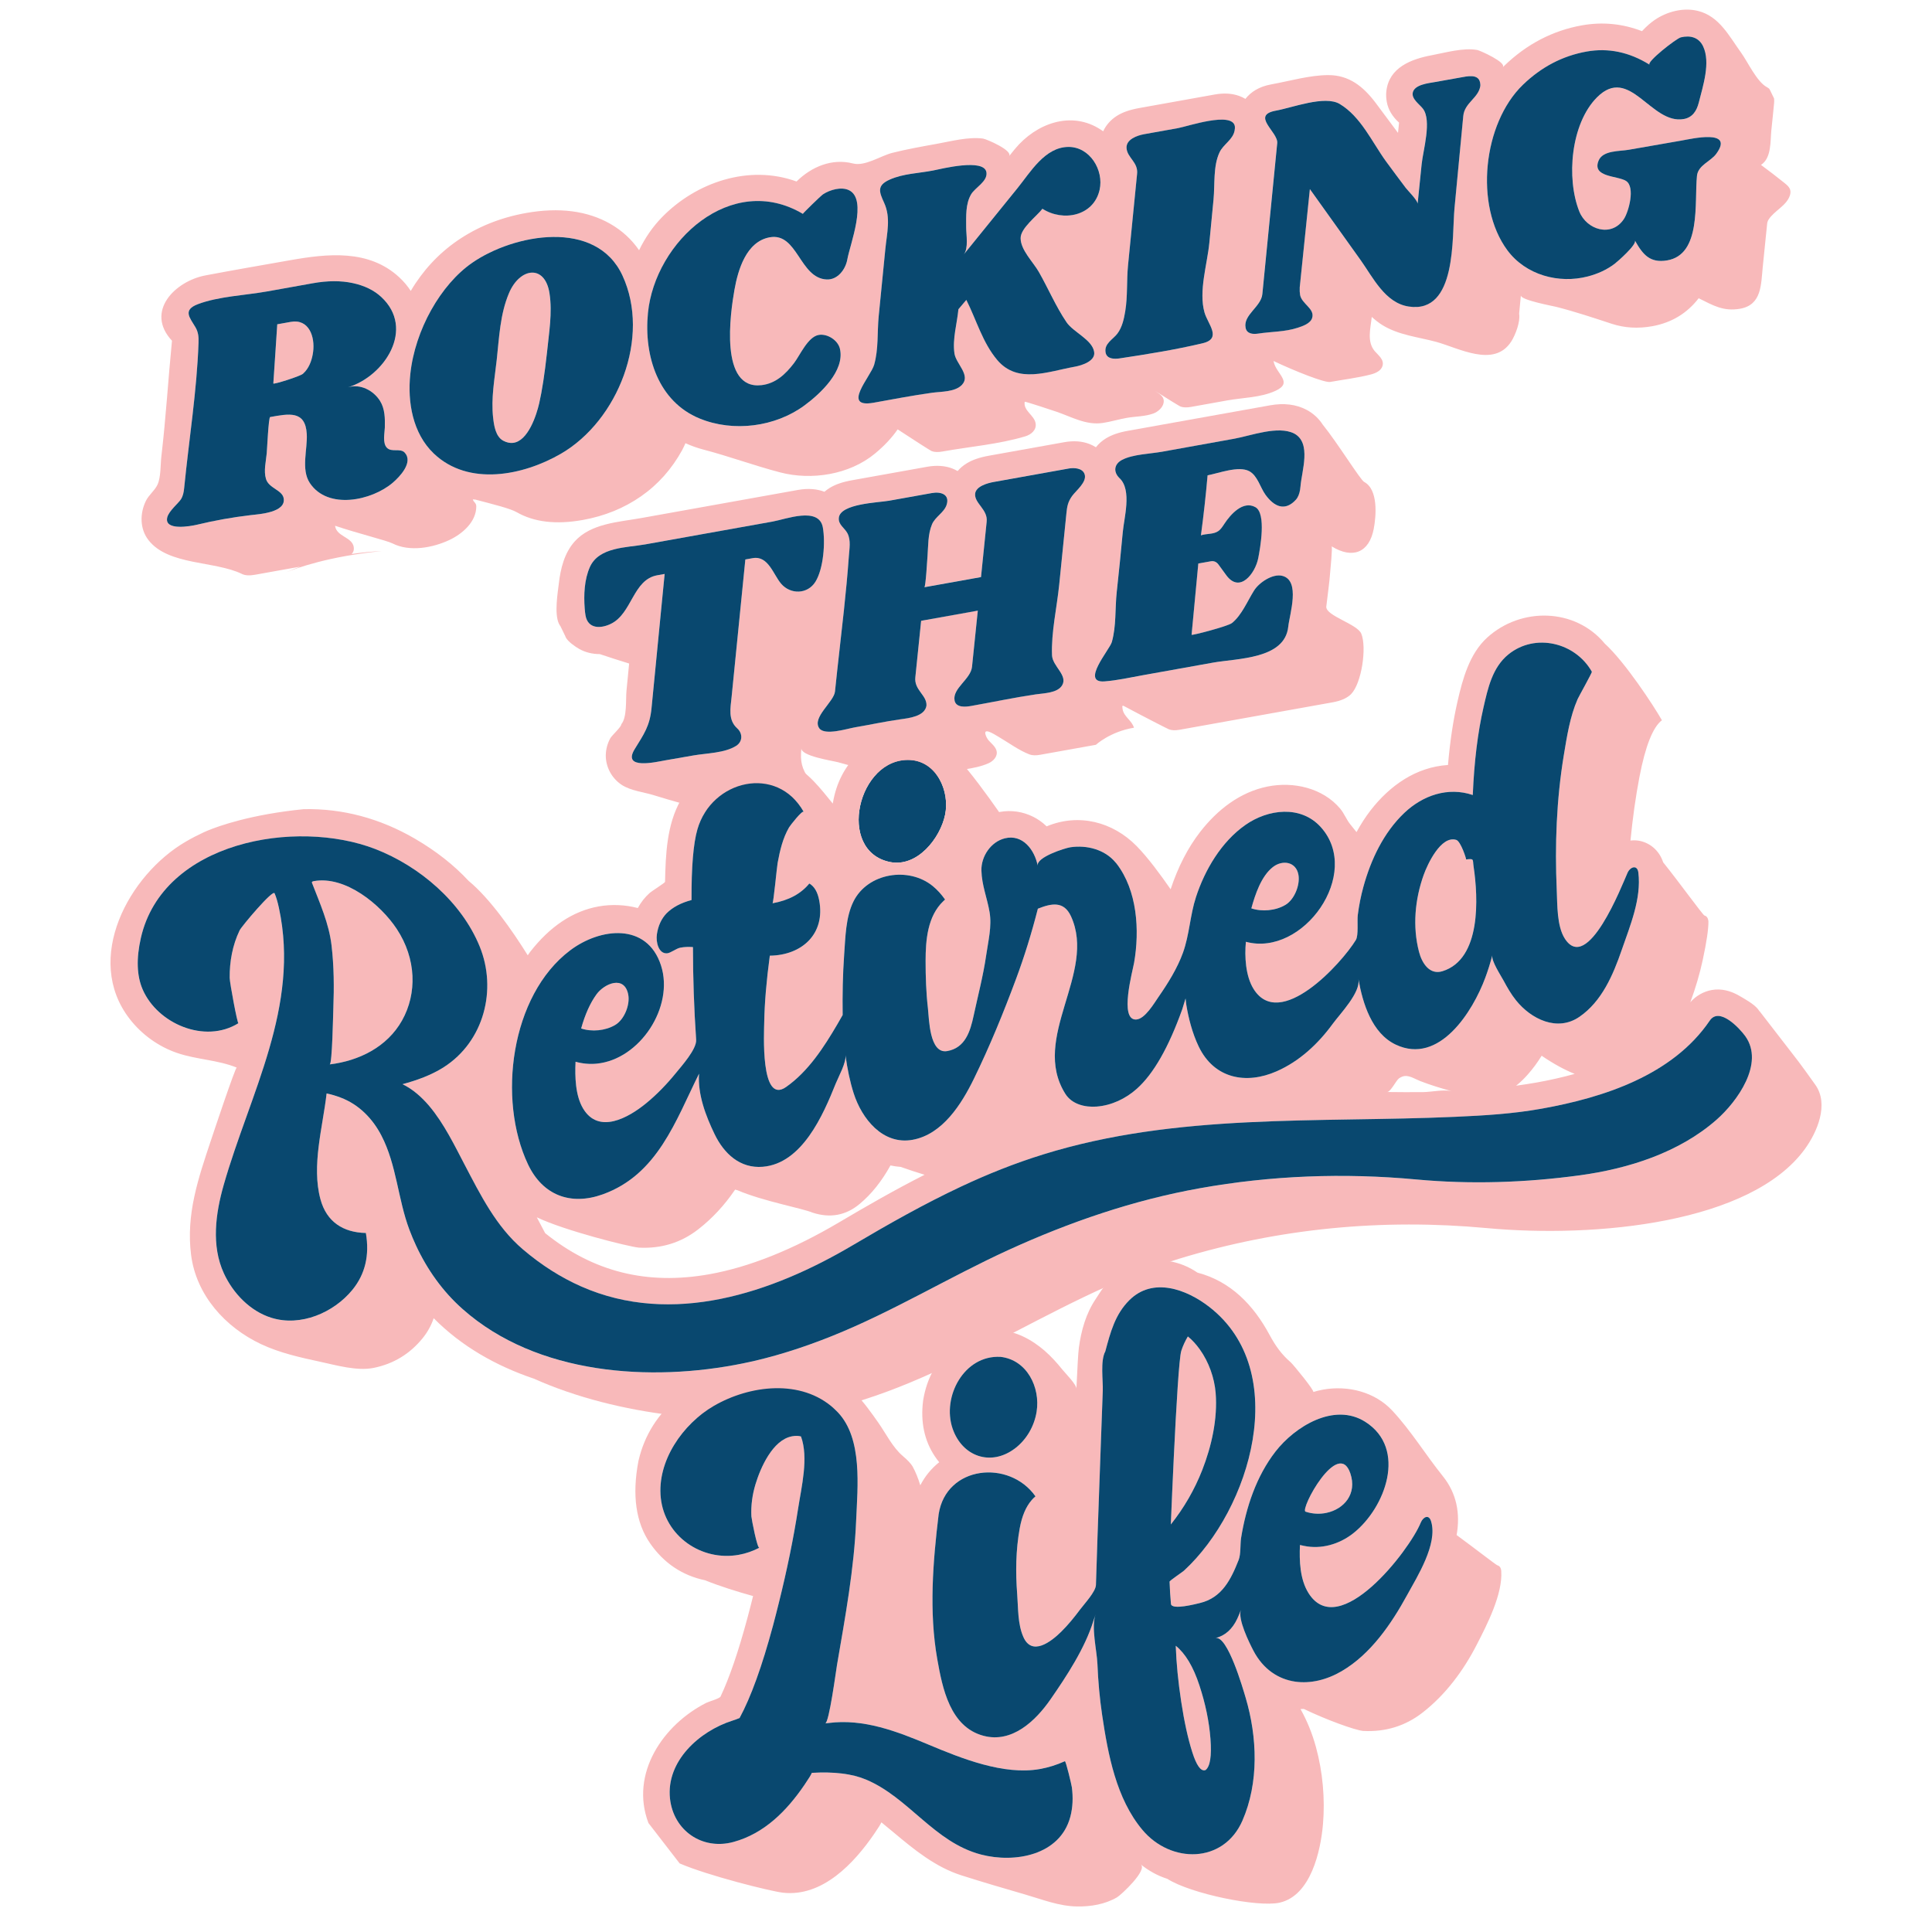
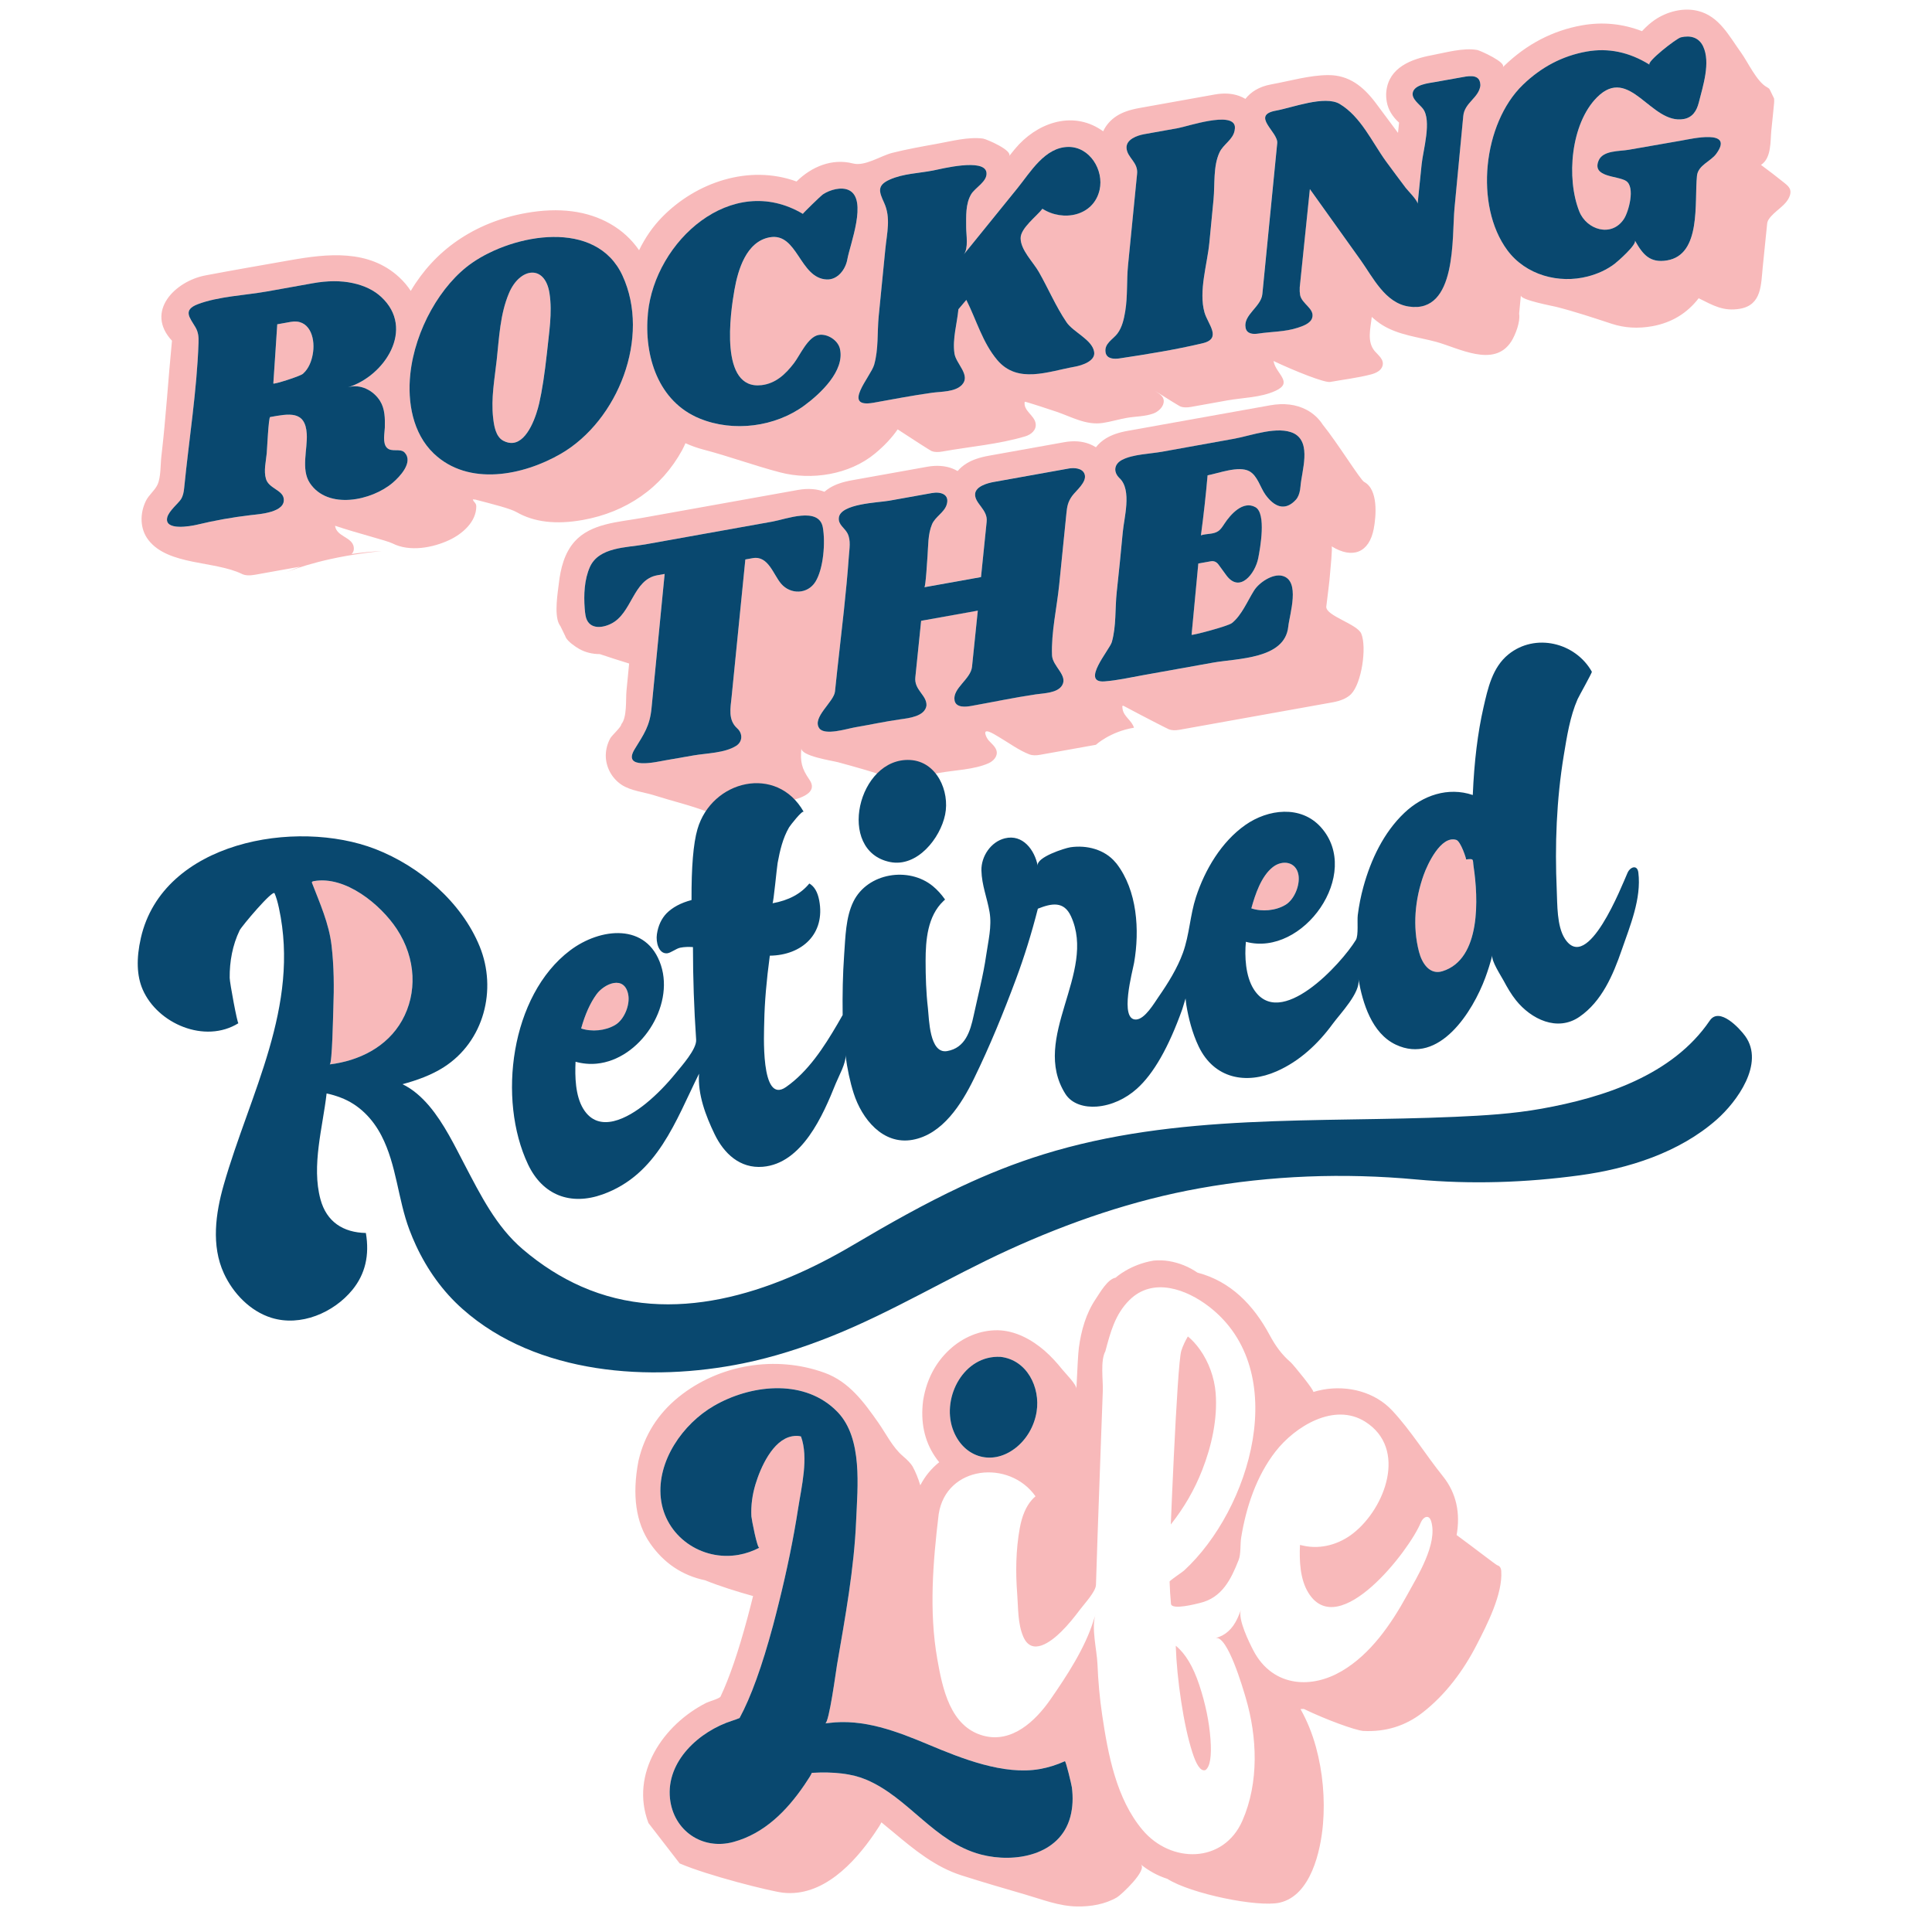
<svg xmlns="http://www.w3.org/2000/svg" version="1.1" id="Layer_1" x="0px" y="0px" viewBox="0 0 850.39 850.39" style="enable-background:new 0 0 850.39 850.39;" xml:space="preserve">
  <style type="text/css">
	.st0{fill:#F8B9BA;}
	.st1{fill:#09486F;}
</style>
  <g id="Design">
    <path class="st0" d="M425.19,344.65c0.01,0.02,0.01,0.03,0.02,0.05C425.2,344.69,425.19,344.67,425.19,344.65z" />
    <g>
-       <path class="st0" d="M246.49,275.36l-0.5-0.87C246.14,274.81,246.3,275.1,246.49,275.36z" />
      <path class="st0" d="M248.75,279.7c0.03,0.25,0.12,0.51,0.25,0.78c0.01,0.02,0.01,0.03,0.02,0.05c0.99,1.96,4.38,4.23,5.9,5.09    c2.76,1.56,5.92,2.29,9.08,2.29c3.91,1.33,8.57,2.8,12.92,4.15c-0.39,3.97-0.77,7.93-1.16,11.9c-0.39,3.96,0.33,11.7-2.3,14.85    c0.17,0.96-4.16,4.97-4.76,6.03c-1.3,2.27-2.03,4.99-2.06,7.6c-0.05,5.07,2.58,10.07,6.88,12.94c4.1,2.74,9.88,3.24,14.56,4.73    c7.69,2.45,15.74,4.31,23.27,7.21c1.2,0.46,2.78,0.52,4.76,0.16c4.95-0.89,9.91-1.78,14.86-2.66c4.51-0.81,32.17-1.71,25.32-11.61    c-3.43-4.96-4.14-7.92-3.55-13.9c-0.35,3.49,13.7,5.53,16.19,6.21c7.91,2.18,16.21,4.38,23.88,7.35c1.2,0.46,2.78,0.52,4.76,0.16    c5.25-0.94,10.49-1.88,15.74-2.82c6.73-1.21,15.59-1.45,21.85-4.28c2.04-0.92,4.05-2.98,3.49-5.39c-0.58-2.52-3.31-3.76-4.38-5.99    c-2.47-5.18,3.24-1.41,5.28-0.22c4.34,2.53,8.86,5.92,13.56,7.73c1.2,0.46,2.78,0.52,4.76,0.16c0,0,24.49-4.39,24.5-4.39    c0,0,6.24-5.79,16.75-7.52c-0.95-3.22-4.4-4.79-4.99-8.11c-0.08-0.47-0.12-0.96-0.14-1.46l0.48-0.09    c8.88,4.75,19.39,10.13,20.07,10.39c1.2,0.46,2.78,0.52,4.76,0.16l67.2-12.05c3.75-0.67,6.49-1.89,8.21-3.65    c4.61-4.73,6.96-20.44,4.48-26.56c-1.75-4.32-15.86-7.91-15.41-11.98c0.55-5.04,1.35-10.05,1.71-15.11    c0.06-0.9,1.11-11.07,0.62-11.38c9.28,5.74,16.56,2.75,18.55-7.69c1.08-5.65,2.06-17.34-4.22-20.65    c-1.64-0.86-11.76-17.25-18.22-25.21c-1.76-2.72-4.16-4.97-7.15-6.54c-4.56-2.4-9.95-3.07-16.04-1.97l-62.56,11.21    c-4.08,0.73-7.17,1.8-9.71,3.36c-1.74,1.07-3.21,2.38-4.39,3.89c-0.88-0.56-1.84-1.05-2.87-1.45c-3.26-1.26-6.97-1.51-11.07-0.78    l-33.11,5.94c-4.18,0.75-7.31,1.83-9.85,3.39c-1.54,0.94-2.87,2.08-3.97,3.37c-0.72-0.42-1.49-0.79-2.3-1.11    c-3.25-1.26-6.97-1.51-11.07-0.78l-33.11,5.94c-4.18,0.75-7.31,1.83-9.85,3.39c-0.82,0.51-1.59,1.07-2.29,1.68    c-3.21-1.23-7.1-1.62-11.67-0.8c-22.99,4.12-45.99,8.24-68.98,12.37c-10.06,1.8-22.21,2.33-29.37,10.4    c-4.44,5-6.13,11.84-6.88,18.32c-0.44,3.83-2.08,13.28,0.01,17.75l0.5,0.87c0.15,0.22,0.31,0.43,0.5,0.6    c-0.09-0.09-0.2-0.17-0.29-0.25c0.04,0.07,0.51,0.91,2.08,4.23C248.76,279.86,248.76,279.78,248.75,279.7z M489.35,282.66    c2.03-7.16,1.37-14.74,2.17-22.06c0.96-8.79,1.85-17.58,2.66-26.38c0.29-3.19,1.27-7.68,1.56-12.04c0.3-4.65-0.18-9.16-3.13-11.82    c-2.66-2.68-2.26-6.07,1.23-7.91c4.68-2.47,12.34-2.65,17.59-3.59c10.63-1.92,21.26-3.83,31.9-5.75    c7.28-1.31,19.16-5.85,26.27-2.28c7.79,4.12,3.31,16.57,2.8,23.27c-0.16,2.12-0.62,3.75-1.35,4.95c-0.18,0.3-0.37,0.6-0.6,0.85    c-4.89,5.45-9.71,3.07-13.45-2.09c-2.29-3.16-3.51-8.45-7.15-10.39c-4.7-2.51-13.49,0.94-18.34,1.81    c-0.77,8.83-1.75,17.64-2.93,26.42c2.48-0.84,5.4-0.37,7.57-1.82c1.22-0.82,2-2.12,2.8-3.34c2.69-4.07,8.18-10.29,13.63-7.22    c4.88,2.76,2.06,18.16,1.22,22.45c-1.3,6.62-8.12,15.72-14.12,7.42l-3.28-4.5c-0.91-1.29-2.07-1.81-3.48-1.56l-5.49,0.98    c0,0-2.95,31.23-2.96,31.36c-0.04,0.45,15.98-3.75,17.75-5.15c4.27-3.39,6.86-9.75,9.74-14.32c2.17-3.45,8.14-7.54,12.42-6.47    c8.17,2.04,3.22,16.93,2.64,22.38c-1.51,14.37-22.36,13.9-33.27,15.85c-10.26,1.84-20.51,3.68-30.77,5.52    c-5.59,1-11.15,2.29-16.83,2.71C475.51,300.72,488.42,285.95,489.35,282.66z M367.54,304.33c1.2-11.91,2.66-23.83,3.93-35.77    c0.84-7.91,1.61-15.82,2.17-23.74c0.24-3.34,0.95-6.94-0.56-10.01c-1.2-2.44-4.22-3.87-3.84-6.99c0.75-6.19,17.32-6.59,22.15-7.46    c6.27-1.12,12.54-2.25,18.81-3.37c3.93-0.7,7.93,0.57,6.48,5.16c-1.09,3.44-5.05,5.3-6.44,8.61c-1.84,4.4-1.62,9.41-1.98,14.07    c-0.1,1.28-0.8,13.51-1.39,13.62c0,0,24.94-4.47,24.94-4.47s2.48-24.29,2.48-24.29c0.65-5.45-5.41-8.11-5.07-12.34    c0.26-3.34,5.53-4.75,8.18-5.23c0,0,33-5.92,33.11-5.94c2.23-0.4,5.91-0.2,6.87,2.42c1.28,3.49-3.8,7.33-5.5,9.73    c-1.84,2.6-2.17,4.54-2.48,7.6c-1.06,10.47-2.11,20.93-3.17,31.4c-1.01,9.99-3.55,21.03-3.16,31.06    c0.19,4.86,7.15,8.88,4.41,13.29c-2.1,3.38-8.03,3.4-11.48,3.91c-9.53,1.4-19.02,3.42-28.51,5.11c-2.42,0.43-6.72,0.88-7.32-2.45    c-0.96-5.33,7.1-9.31,7.68-14.76l2.55-24.74l-24.94,4.47c0,0-2.54,24.74-2.54,24.74c-0.7,5.73,5.2,7.98,4.88,12.65    c-0.8,4.71-7.75,5.45-11.46,5.97c-6.74,0.95-13.39,2.4-20.12,3.55c-3.24,0.55-13.29,3.78-15.63,0.35    C357.35,315.76,367.08,308.93,367.54,304.33z M259.65,249.55c3.98-8.84,16.16-8.46,24.41-9.94c8.42-1.51,16.84-3.02,25.26-4.53    c10.26-1.84,20.51-3.69,30.77-5.51c5.79-1.03,20.41-6.74,22.08,2.58c1.17,6.52,0.32,18.15-3.26,23.92    c-3.45,5.55-10.95,5.7-15.1,0.86c-3.48-4.06-5.65-12.48-12.51-11.25l-3.24,0.58c0,0-1.26,12.6-1.26,12.6    c-0.97,9.74-1.94,19.49-2.92,29.23c-0.62,6.21-1.24,12.42-1.86,18.63c-0.5,4.97-1.65,10.18,2.49,13.9    c2.38,2.13,2.44,5.78-0.44,7.64c-5.02,3.23-13.07,3.25-18.83,4.25c-4.18,0.75-8.37,1.46-12.57,2.19    c-3.7,0.65-19.02,4.33-13.3-4.99c4.07-6.62,6.63-10.09,7.4-18.03c0.52-5.35,1.05-10.71,1.57-16.06l2.46-25.21l1.74-17.78    c0,0-3.24,0.58-3.24,0.58c-10.76,1.93-11.04,16.75-20.39,21.36c-4.46,2.2-10.12,2.32-11.19-3.63c-0.16-0.9-0.29-1.97-0.38-3.16    C256.91,261.87,257.18,255.04,259.65,249.55z" />
      <path class="st1" d="M257.73,270.94c1.07,5.95,6.72,5.83,11.19,3.63c9.35-4.61,9.63-19.43,20.39-21.36c0,0,3.24-0.58,3.24-0.58    l-1.74,17.78l-2.46,25.21c-0.52,5.35-1.05,10.71-1.57,16.06c-0.77,7.94-3.33,11.41-7.4,18.03c-5.73,9.32,9.59,5.64,13.3,4.99    c4.19-0.73,8.38-1.44,12.57-2.19c5.76-1,13.81-1.02,18.83-4.25c2.89-1.86,2.82-5.51,0.44-7.64c-4.15-3.72-2.99-8.93-2.49-13.9    c0.62-6.21,1.24-12.42,1.86-18.63c0.97-9.74,1.94-19.49,2.92-29.23c0,0,1.26-12.6,1.26-12.6l3.24-0.58    c6.86-1.23,9.03,7.18,12.51,11.25c4.15,4.84,11.65,4.69,15.1-0.86c3.58-5.77,4.43-17.39,3.26-23.92    c-1.67-9.32-16.29-3.61-22.08-2.58c-10.26,1.83-20.51,3.67-30.77,5.51c-8.42,1.51-16.84,3.02-25.26,4.53    c-8.24,1.48-20.42,1.1-24.41,9.94c-2.47,5.49-2.75,12.32-2.3,18.23C257.44,268.97,257.57,270.04,257.73,270.94z" />
      <path class="st1" d="M486.17,299.92c5.67-0.43,11.24-1.71,16.83-2.71c10.26-1.84,20.51-3.68,30.77-5.52    c10.91-1.96,31.75-1.48,33.27-15.85c0.57-5.45,5.52-20.34-2.64-22.38c-4.28-1.07-10.25,3.01-12.42,6.47    c-2.88,4.58-5.47,10.94-9.74,14.32c-1.76,1.4-17.79,5.6-17.75,5.15c0.01-0.13,2.96-31.36,2.96-31.36l5.49-0.98    c1.41-0.25,2.57,0.27,3.48,1.56l3.28,4.5c6.01,8.3,12.82-0.8,14.12-7.42c0.84-4.28,3.66-19.68-1.22-22.45    c-5.45-3.07-10.94,3.15-13.63,7.22c-0.81,1.22-1.59,2.53-2.8,3.34c-2.17,1.46-5.09,0.98-7.57,1.82    c1.18-8.78,2.16-17.59,2.93-26.42c4.85-0.87,13.64-4.32,18.34-1.81c3.64,1.95,4.86,7.24,7.15,10.39    c3.73,5.16,8.55,7.54,13.45,2.09c0.22-0.25,0.41-0.54,0.6-0.85c0.73-1.2,1.18-2.84,1.35-4.95c0.51-6.7,4.99-19.15-2.8-23.27    c-7.11-3.58-19,0.97-26.27,2.28c-10.63,1.92-21.26,3.83-31.9,5.75c-5.26,0.94-12.91,1.12-17.59,3.59    c-3.48,1.84-3.89,5.23-1.23,7.91c2.95,2.65,3.43,7.17,3.13,11.82c-0.29,4.37-1.27,8.85-1.56,12.04c-0.81,8.8-1.71,17.6-2.66,26.38    c-0.8,7.33-0.14,14.9-2.17,22.06C488.42,285.95,475.51,300.72,486.17,299.92z" />
      <path class="st1" d="M360.58,320.51c2.34,3.43,12.38,0.2,15.63-0.35c6.72-1.15,13.38-2.6,20.12-3.55    c3.71-0.52,10.67-1.26,11.46-5.97c0.32-4.67-5.59-6.92-4.88-12.65c0,0,2.54-24.74,2.54-24.74l24.94-4.47l-2.55,24.74    c-0.58,5.45-8.64,9.43-7.68,14.76c0.6,3.33,4.9,2.88,7.32,2.45c9.49-1.69,18.98-3.71,28.51-5.11c3.45-0.51,9.38-0.53,11.48-3.91    c2.73-4.41-4.22-8.43-4.41-13.29c-0.4-10.03,2.15-21.07,3.16-31.06c1.06-10.47,2.11-20.93,3.17-31.4c0.31-3.07,0.64-5,2.48-7.6    c1.7-2.4,6.78-6.25,5.5-9.73c-0.96-2.63-4.63-2.82-6.87-2.42c-0.11,0.02-33.11,5.94-33.11,5.94c-2.65,0.47-7.91,1.89-8.18,5.23    c-0.33,4.23,5.73,6.89,5.07,12.34c0,0-2.48,24.29-2.48,24.29s-24.94,4.47-24.94,4.47c0.59-0.11,1.29-12.34,1.39-13.62    c0.36-4.66,0.14-9.67,1.98-14.07c1.39-3.32,5.35-5.18,6.44-8.61c1.45-4.59-2.55-5.86-6.48-5.16c-6.27,1.12-12.54,2.25-18.81,3.37    c-4.82,0.86-21.39,1.27-22.15,7.46c-0.38,3.12,2.64,4.55,3.84,6.99c1.51,3.07,0.79,6.67,0.56,10.01    c-0.56,7.92-1.33,15.83-2.17,23.74c-1.27,11.93-2.72,23.86-3.93,35.77C367.08,308.93,357.35,315.76,360.58,320.51z" />
    </g>
    <g>
      <path class="st0" d="M565.78,398.29c3.96-2.35,6.52-8.72,5.75-13.19c-1-5.86-7.02-6.77-11.24-3.48c-5.2,4.04-7.83,12.16-9.5,18.19    C555.43,401.37,561.42,400.88,565.78,398.29z" />
      <path class="st0" d="M628.24,425.89c1.68,1.63,3.9,2.46,6.69,1.59c17.14-5.34,15.7-32.48,13.68-46.03    c-0.48-3.23,0.41-3.59-3.31-3.16c0.2-0.02-2.32-8-4.34-8.61c-6.76-2.06-12.69,10.87-14.31,15.38    c-3.86,10.81-4.96,22.75-2.09,33.86C625.21,421.42,626.42,424.13,628.24,425.89z" />
      <path class="st0" d="M773.96,444.39c-0.02-0.02-0.04-0.05-0.05-0.07L773.96,444.39z" />
      <path class="st1" d="M391.73,379.42c11.98,2.45,22.15-10.45,24.28-20.87c2.1-10.28-3.66-23.4-15.42-24.03    C377.57,333.3,367.95,374.57,391.73,379.42z" />
      <g>
        <path class="st0" d="M270.79,451.15c4.03-2.39,6.65-8.97,5.72-13.5c-1.75-8.51-10.5-4.7-13.92-0.02     c-2.79,3.82-5.05,8.84-6.77,15.06C260.43,454.24,266.42,453.74,270.79,451.15z" />
-         <path class="st0" d="M774.54,445.41c-0.13-0.34-0.34-0.68-0.59-1.02l-0.05-0.07c-1.84-2.43-6.27-4.81-8.4-6.05     c-3.64-2.13-7.82-3.26-12.03-2.51c-3.68,0.66-7.03,2.6-9.45,5.39c2.33-6.35,4.16-12.56,5.46-18.62c1.72-8,2.56-13.7,2.5-17.08     c-0.17-1.39-0.75-2.21-1.74-2.47c-0.69-0.18-11.4-15.02-18.18-23.42c-1.52-4.64-5.04-8.1-9.73-9.31c-1.55-0.4-3.1-0.44-4.66-0.28     c0.97-9.86,2.27-19.25,3.97-28.09c2.62-13.57,5.91-21.85,9.87-24.85c-3.51-6.23-16.27-25.67-25.12-33.71     c-13.07-15.8-36.95-16.2-51.82-2.65c-7.78,7.09-10.78,18.21-13.04,28.13c-1.91,8.34-3.31,17.69-4.18,27.92     c-14.1,0.89-25.64,9.09-34.09,19.99c-2.26,2.92-4.3,6.13-6.17,9.55c-0.92-1.15-1.82-2.28-2.71-3.37     c-1.72-2.11-2.69-4.82-4.48-6.96c-7.67-9.11-20.57-12.01-31.93-9.74c-12.23,2.45-22.19,10.3-29.71,19.99     c-5.43,7.01-9.76,15.48-12.99,25.24c-4.34-6.24-9.85-13.8-14.97-19.02c-10.52-10.71-25.52-14.55-39.61-8.67     c-1.97-1.93-4.03-3.28-5.89-4.21c-4.62-2.3-9.7-3.04-14.69-2.15c-0.11,0.02-0.22,0.07-0.33,0.09     c-4.95-7.09-12.88-18.01-18.64-24.12c-11.91-12.62-29.93-14.06-42.98-1.99c-6.16,5.7-10.05,13.12-11.55,22.05     c0,0-0.04,0.24-0.05,0.3c-5.26-6.45-10.83-13.83-18.51-17.51c-5.32-2.55-11.26-3.67-17.14-3.36     c-12.97,0.69-24.89,8.17-31.31,19.41c-6.11,10.7-6.61,23.89-6.87,35.92c-0.01,0.41-5.95,4.14-6.72,4.84     c-2.15,1.92-3.89,4.13-5.27,6.68c-5.56-1.47-11.57-1.72-17.23-0.71c-11.29,2.02-21.45,8.78-30.22,20.09     c-0.35,0.45-0.66,0.96-1,1.42c-6.68-10.73-16.59-24.97-26.04-32.77c-6.4-6.9-14.26-13.1-23.56-18.52     c-15.45-9-31.92-13.39-48.98-13.03c-23.42,2.33-37.56,7.47-42.28,9.42c-0.59,0.26-1.2,0.51-1.78,0.78c0,0,0,0,0,0s0,0,0,0     c-2.66,1.23-5.25,2.57-7.76,4.03c-25.14,14.53-45.31,51.63-24.81,78.1c5.3,6.85,12.64,12.14,20.83,14.96     c8.52,2.94,17.86,3.03,26.3,6.46c-0.62-0.23-10.7,30.05-11.43,32.23c-5.52,16.56-10.94,32.34-8.67,50.21     c2.26,17.73,15.03,31.86,30.81,39.29c8.17,3.85,17.3,5.88,26.09,7.77c7.11,1.53,16.13,4.16,23.46,2.68     c8.68-1.75,15.84-6.08,21.47-12.96c2.24-2.74,3.87-5.71,4.96-8.91c12.23,12.38,27.49,21.01,44.12,26.62     c37.33,16.73,85.31,20.82,117.4,15.86c60.08-9.29,108.86-51.01,166.64-68.67c44.01-13.44,89.47-17.72,135.25-13.48     c48.54,4.5,116.32-2.21,140.05-34.69c5.45-7.46,10.83-19.79,4.66-28.4c-1.66-2.31-6.09-8.68-10.91-14.76l-13.74-17.78     C774.43,445.09,774.48,445.25,774.54,445.41z M400.59,334.53c11.76,0.63,17.52,13.75,15.42,24.03     c-2.13,10.42-12.31,23.31-24.28,20.87C367.95,374.57,377.57,333.3,400.59,334.53z M250.91,418.35     c13.27-10.03,33.87-12.37,40.03,6.56c5.93,18.2-9.24,41.45-28.31,43.27c-3.04,0.29-6.14,0.03-9.29-0.84     c-0.3,6.49-0.12,14.87,3.35,20.63c6.86,11.38,19.87,4.03,27.57-2.23c4.86-3.95,9.25-8.52,13.2-13.38     c2.54-3.12,9.24-10.59,8.96-14.68c-0.01-0.08-0.01-0.16-0.01-0.24c-0.92-13.49-1.39-27.05-1.39-40.57     c-1.86-0.13-3.77-0.1-5.6,0.27c-1.83,0.37-4.22,2.35-5.8,2.47c-3.66,0.28-4.99-4.85-4.47-8.41c0.56-3.73,1.96-6.78,4.22-9.16     c2.67-2.69,6.35-4.65,11.02-5.88c-0.08-14.5,0.79-24.88,2.59-31.12c6.29-21.79,35-28.62,46.8-7.68c-0.54-0.96-5.96,5.96-6.45,6.8     c-2.8,4.83-4.04,10.22-5.04,15.66c-0.33,1.78-1.83,17.68-2.25,17.76c7.11-1.27,12.51-4.18,16.2-8.7c2.2,1.26,3.65,3.73,4.34,7.39     c2.81,14.77-7.55,24.2-21.73,24.38c-1.49,11.08-2.31,20.71-2.45,28.91c-0.09,4.72-1.8,36.82,9.55,28.93     c9.8-6.81,16.75-17.61,22.69-27.76c0.76-1.29,1.51-2.6,2.28-3.98c0-0.06-0.01-0.12-0.01-0.18c-0.11-8.82,0.03-17.66,0.67-26.46     c0.54-7.57,0.65-16.35,4.06-23.27c6.24-12.68,24.35-15.52,34.96-6.81c1.94,1.59,3.74,3.56,5.39,5.91     c-0.25,0.2-0.47,0.44-0.71,0.66c-7.04,6.65-7.85,17.23-7.86,26.33c-0.01,6.95,0.21,13.92,1.02,20.83     c0.53,4.58,0.6,20.24,8.47,18.88c7.99-1.39,10.17-8.68,11.66-15.61c1.91-8.88,4.22-17.55,5.52-26.59     c0.89-6.19,2.55-12.68,1.49-18.96c-1.06-6.23-3.44-11.87-3.59-18.34c-0.15-6.2,4.14-12.63,10.32-14.15     c7.89-1.94,13.12,5.13,14.46,12.07c-0.73-3.75,11.94-7.76,14.37-8.13c7.17-1.08,15.14,0.94,19.87,6.67     c0.15,0.18,0.31,0.33,0.45,0.51c9.14,11.84,10.22,29.35,7.74,43.6c-0.63,3.62-6.64,25.36,0.88,25.04c3.91-0.17,8-7.29,9.93-10.05     c4.09-5.88,8.25-12.59,10.69-19.35c2.86-7.94,3.13-16.55,5.72-24.47c3.94-12.06,11.19-24.35,21.74-31.76     c9.99-7.02,24.42-8.83,33.24,0.97c18.37,20.41-7.8,57.25-33,50.45c-0.61,6.46-0.16,15.04,3.37,20.73     c11.55,18.63,38.68-11.09,45.03-21.52c1.25-2.05,0.52-8.37,0.85-10.99c0.53-4.19,1.35-8.34,2.47-12.41     c3.29-11.97,8.91-23.89,18.01-32.54c8.14-7.73,19.22-11.57,30.14-7.88c0.61-14.63,2.18-27.46,4.7-38.49     c1.93-8.45,3.91-17.66,10.97-23.39c11.76-9.54,29.47-5.29,36.74,7.61c0.21,0.35-5.71,10.8-6.27,12.08     c-3.37,7.71-4.72,16.45-6.08,24.71c-3.23,19.57-3.97,39.52-3.1,59.31c0.28,6.35,0.01,15.84,3.55,21.37     c10.02,15.66,25.13-23.39,27.6-28.94c1.17-2.64,4.33-3.74,4.77-0.11c1.41,11.48-3.67,23.47-7.34,34.11     c-3.77,10.92-8.74,22.61-18.61,29.38c-9.76,6.69-21.27,0.99-27.89-7.26c-2.12-2.65-3.85-5.64-5.45-8.63     c-1.14-2.13-5.59-8.89-4.98-11.22c-0.92,3.51-1.97,6.82-3.12,9.94c-5.44,14.69-20.18,38.53-39.42,29.39     c-10.51-5-14.55-18.26-16.39-28.82c1.03,5.9-8.07,15.22-11.35,19.71c-6.41,8.77-14.58,16.42-24.61,20.84     c-13.56,5.98-27.55,3.23-34.34-10.84c-2.92-6.04-4.58-12.92-5.46-18.32c-0.15-0.94-0.22-1.92-0.34-2.88     c-0.45,1.54-0.93,3.11-1.45,4.74c-5.99,16.78-12.66,28.45-20,35.01c-4.86,4.34-11.14,7.35-17.68,7.84     c-5.21,0.39-10.91-1.03-13.8-5.63c-15.49-24.68,13.95-53.18,2.49-78.14c-3.12-6.8-8.53-5.71-14.57-3.33     c-2.8,10.98-6.01,21.25-9.59,30.87c-5.55,14.92-11.57,29.67-18.56,43.98c-5.43,11.12-13.8,24.5-27.02,26.88     c-13.12,2.36-22.34-9.29-25.91-20.49c-1.61-5.05-2.8-10.68-3.61-16.82c0.44,3.3-3.07,9.51-4.29,12.57     c-5.55,13.86-14.77,35.18-32.11,36.61c-10.04,0.83-17.08-5.83-21.2-14.35c-3.9-8.07-7.48-17.52-6.85-26.63     c-10.34,20.79-18.22,44.42-42.37,53.11c-14.14,5.09-26.45,0.43-32.9-13.18C218.89,483.95,224.71,438.16,250.91,418.35z      M693.12,472.69c-5.23,1.44-10.75,2.72-16.65,3.77c-2.95,0.53-6.02,0.99-9.14,1.42c1.76-1.39,3.49-3.04,5.18-4.97     c2.25-2.55,4.25-5.27,6.07-8.22C683.92,468.35,688.75,470.93,693.12,472.69z M639.17,480.35c-3.49-0.95-8.99,0.3-12.66,0.35     c-5.32,0.07-10.63,0.02-15.95-0.04c1.5,0.02,3.97-5.1,5.19-5.98c0.51-0.37,1.01-0.63,1.49-0.8c2.69-0.96,5.04,0.85,7.92,1.98     C629.73,477.63,634.45,479.06,639.17,480.35z M406.96,517.09c-13.08,6.63-25.52,13.78-37.56,20.9     c-20.34,12.03-39.54,19.72-57.06,22.86c-27.53,4.93-51.23-1-72.38-18.07c-1.25-2.32-2.47-4.65-3.68-6.97     c12.03,5.78,40.06,12.85,44.89,13.35c9.88,0.52,18.61-2.17,26.19-8.07c6.26-4.87,11.63-10.73,16.21-17.47     c0.32,0.1,0.64,0.16,0.96,0.25c11.55,4.93,28.81,8,33.19,9.91c7.71,2.48,14.58,1.21,20.62-3.81c5.23-4.35,9.76-10.02,13.61-16.99     c1.51,0.33,3.02,0.54,4.52,0.65C399.98,514.89,403.59,516.05,406.96,517.09z M755.57,492.86c-16.49,14.5-38.83,21.58-60.25,24.49     c-23.77,3.23-47.94,4.04-71.85,1.83c-32.1-2.97-64.05-1.76-95.45,3.87c-29.09,5.22-57.25,14.87-84.1,27.14     c-26.36,12.05-50.96,27.2-77.94,37.99c-12.62,5.04-25.59,9.23-38.92,11.94c-40.83,8.32-90.83,5.02-123.38-23.85     c-8.81-7.76-15.65-17.45-20.59-28.05c-1.05-2.26-2.02-4.57-2.9-6.91c-5.1-13.55-5.59-28.46-12.3-41.42     c-3.9-7.52-9.91-13.71-17.92-16.74c-1.95-0.74-3.99-1.38-6.22-1.84c-1.7,14.88-6.73,31.76-2.7,46.61     c2.69,9.92,10.04,14.61,19.98,14.81c1.68,9.8-0.3,18.14-5.93,25.03c-8.24,10.08-22.8,16.31-35.65,12.3     c-9.34-2.91-16.88-10.79-20.92-19.56c-5.62-12.21-3.64-26.41-0.07-38.93c11.53-40.36,33.66-78.44,24.31-121.87     c-0.59-2.74-1.23-4.92-1.93-6.49c-0.78-1.76-14.49,14.5-15.37,16.31c-3.13,6.47-4.46,13.75-4.38,20.91     c0.03,2.24,3.41,20.24,3.84,19.97c-14.75,9.16-35.57,0.24-42.13-14.82c-2.62-6-2.89-13.57-0.81-22.7     c9.64-42.46,68.29-52.68,103.19-39.15c19.46,7.54,37.95,23.3,45.94,42.87c7.76,19,1.9,41.85-15.79,53.15     c-5.54,3.54-11.85,5.78-18.17,7.49c4.52,2.2,8.37,5.6,11.76,9.59c6.53,7.7,11.3,17.65,15.56,25.8     c6.99,13.35,13.9,27.28,25.57,37.23c8.34,7.11,16.93,12.49,25.68,16.37c40.14,17.78,84.01,2.94,119.63-18.13     c16.08-9.51,31.62-18.28,47.6-25.77c11.67-5.48,23.59-10.26,36.11-14.15c59.02-18.35,120.62-13.88,181.46-16.58     c12.84-0.57,25.37-1.31,38.01-3.58c27.15-4.87,57.64-14.67,74.02-38.77c4.22-6.21,13.1,3.34,15.61,6.85     C776.82,468.13,764.54,484.96,755.57,492.86z" />
        <path class="st0" d="M174.61,408.87c-7.08-10.72-22.57-23.51-36.49-21.02c-0.69,0.12-0.96,0.37-0.82,0.73     c3.47,8.98,7.48,17.88,8.62,27.53c1.08,9.19,1.15,18.46,0.79,27.7c-0.1,2.62-0.49,24.57-1.59,24.71     c12.94-1.58,25.25-7.65,31.81-19.31C183.59,437.38,183.32,422.06,174.61,408.87z" />
        <path class="st1" d="M752.57,449.23c-16.38,24.11-46.87,33.91-74.02,38.77c-12.64,2.27-25.18,3.01-38.01,3.58     c-60.84,2.7-122.43-1.77-181.46,16.58c-12.52,3.89-24.44,8.67-36.11,14.15c-15.97,7.5-31.52,16.26-47.6,25.77     c-35.62,21.06-79.48,35.9-119.63,18.13c-8.75-3.88-17.34-9.25-25.68-16.37c-11.67-9.96-18.57-23.88-25.57-37.23     c-4.27-8.14-9.04-18.1-15.56-25.8c-3.39-3.99-7.24-7.39-11.76-9.59c6.32-1.71,12.63-3.95,18.17-7.49     c17.69-11.3,23.55-34.15,15.79-53.15c-7.99-19.57-26.48-35.33-45.94-42.87c-34.91-13.52-93.55-3.31-103.19,39.15     c-2.07,9.13-1.8,16.7,0.81,22.7c6.56,15.06,27.38,23.98,42.13,14.82c-0.44,0.27-3.82-17.74-3.84-19.97     c-0.08-7.16,1.25-14.44,4.38-20.91c0.88-1.81,14.59-18.07,15.37-16.31c0.7,1.57,1.34,3.75,1.93,6.49     c9.35,43.43-12.78,81.51-24.31,121.87c-3.58,12.52-5.55,26.72,0.07,38.93c4.04,8.78,11.58,16.66,20.92,19.56     c12.86,4.01,27.41-2.22,35.65-12.3c5.63-6.89,7.61-15.23,5.93-25.03c-9.95-0.2-17.29-4.88-19.98-14.81     c-4.03-14.85,1.01-31.73,2.7-46.61c2.23,0.45,4.27,1.1,6.22,1.84c8.01,3.03,14.03,9.22,17.92,16.74     c6.71,12.96,7.2,27.88,12.3,41.42c0.88,2.34,1.85,4.64,2.9,6.91c4.93,10.6,11.78,20.29,20.59,28.05     c32.55,28.87,82.56,32.17,123.38,23.85c13.32-2.71,26.3-6.9,38.92-11.94c26.97-10.79,51.57-25.93,77.94-37.99     c26.84-12.27,55-21.93,84.1-27.14c31.4-5.63,63.35-6.85,95.45-3.87c23.91,2.21,48.08,1.4,71.85-1.83     c21.42-2.91,43.76-9.98,60.25-24.49c8.97-7.9,21.25-24.73,12.61-36.78C765.66,452.57,756.79,443.02,752.57,449.23z      M145.13,468.51c1.1-0.14,1.49-22.08,1.59-24.71c0.36-9.23,0.29-18.51-0.79-27.7c-1.13-9.64-5.15-18.55-8.62-27.53     c-0.14-0.36,0.13-0.61,0.82-0.73c13.92-2.49,29.4,10.3,36.49,21.02c8.71,13.19,8.98,28.51,2.33,40.33     C170.38,460.86,158.06,466.93,145.13,468.51z" />
        <path class="st1" d="M265.32,525.7c24.15-8.7,32.04-32.33,42.37-53.11c-0.64,9.11,2.94,18.55,6.85,26.63     c4.12,8.52,11.16,15.18,21.2,14.35c17.33-1.43,26.56-22.75,32.11-36.61c1.22-3.06,4.73-9.26,4.29-12.57     c0.81,6.14,2,11.77,3.61,16.82c3.58,11.2,12.8,22.84,25.91,20.49c13.22-2.38,21.58-15.75,27.02-26.88     c6.99-14.31,13.01-29.06,18.56-43.98c3.58-9.62,6.79-19.9,9.59-30.87c6.03-2.39,11.44-3.47,14.57,3.33     c11.46,24.95-17.98,53.45-2.49,78.14c2.89,4.6,8.6,6.02,13.8,5.63c6.54-0.49,12.83-3.5,17.68-7.84     c7.35-6.56,14.01-18.24,20-35.01c0.53-1.63,1.01-3.2,1.45-4.74c0.12,0.96,0.19,1.94,0.34,2.88c0.88,5.41,2.55,12.28,5.46,18.32     c6.79,14.07,20.78,16.82,34.34,10.84c10.03-4.42,18.2-12.06,24.61-20.84c3.28-4.49,12.37-13.81,11.35-19.71     c1.83,10.56,5.88,23.82,16.39,28.82c19.24,9.15,33.98-14.7,39.42-29.39c1.16-3.12,2.2-6.42,3.12-9.94     c-0.61,2.33,3.84,9.09,4.98,11.22c1.6,2.99,3.32,5.98,5.45,8.63c6.62,8.26,18.14,13.96,27.89,7.26     c9.87-6.77,14.84-18.46,18.61-29.38c3.67-10.64,8.75-22.63,7.34-34.11c-0.45-3.64-3.6-2.54-4.77,0.11     c-2.47,5.55-17.58,44.6-27.6,28.94c-3.54-5.53-3.27-15.02-3.55-21.37c-0.87-19.8-0.13-39.74,3.1-59.31     c1.37-8.26,2.71-17.01,6.08-24.71c0.56-1.27,6.47-11.73,6.27-12.08c-7.27-12.91-24.98-17.16-36.74-7.61     c-7.06,5.73-9.04,14.94-10.97,23.39c-2.52,11.03-4.09,23.86-4.7,38.49c-10.91-3.69-22,0.15-30.14,7.88     c-9.1,8.65-14.72,20.57-18.01,32.54c-1.12,4.07-1.94,8.22-2.47,12.41c-0.33,2.62,0.4,8.94-0.85,10.99     c-6.36,10.43-33.48,40.15-45.03,21.52c-3.53-5.69-3.98-14.28-3.37-20.73c25.2,6.8,51.37-30.04,33-50.45     c-8.82-9.8-23.25-7.99-33.24-0.97c-10.55,7.41-17.81,19.71-21.74,31.76c-2.59,7.93-2.86,16.53-5.72,24.47     c-2.44,6.77-6.6,13.47-10.69,19.35c-1.93,2.77-6.02,9.88-9.93,10.05c-7.53,0.33-1.51-21.41-0.88-25.04     c2.48-14.26,1.4-31.76-7.74-43.6c-0.14-0.19-0.31-0.34-0.45-0.51c-4.73-5.72-12.7-7.74-19.87-6.67     c-2.43,0.37-15.09,4.38-14.37,8.13c-1.35-6.94-6.57-14.01-14.46-12.07c-6.17,1.52-10.46,7.95-10.32,14.15     c0.15,6.48,2.53,12.11,3.59,18.34c1.07,6.28-0.6,12.77-1.49,18.96c-1.3,9.03-3.61,17.7-5.52,26.59     c-1.49,6.93-3.68,14.22-11.66,15.61c-7.87,1.36-7.94-14.29-8.47-18.88c-0.8-6.91-1.02-13.88-1.02-20.83     c0.01-9.1,0.82-19.68,7.86-26.33c0.24-0.22,0.46-0.46,0.71-0.66c-1.65-2.35-3.45-4.31-5.39-5.91     c-10.61-8.71-28.72-5.86-34.96,6.81c-3.4,6.92-3.51,15.71-4.06,23.27c-0.63,8.8-0.78,17.64-0.67,26.46     c0,0.06,0.01,0.12,0.01,0.18c-0.76,1.38-1.52,2.69-2.28,3.98c-5.94,10.15-12.89,20.94-22.69,27.76     c-11.35,7.89-9.63-24.21-9.55-28.93c0.15-8.2,0.96-17.83,2.45-28.91c14.18-0.18,24.54-9.61,21.73-24.38     c-0.7-3.66-2.14-6.12-4.34-7.39c-3.69,4.53-9.08,7.43-16.2,8.7c0.42-0.08,1.92-15.98,2.25-17.76c1.01-5.44,2.24-10.83,5.04-15.66     c0.49-0.84,5.91-7.77,6.45-6.8c-11.8-20.94-40.52-14.11-46.8,7.68c-1.8,6.24-2.66,16.62-2.59,31.12     c-4.67,1.23-8.35,3.19-11.02,5.88c-2.26,2.38-3.66,5.43-4.22,9.16c-0.53,3.57,0.8,8.69,4.47,8.41c1.59-0.12,3.97-2.1,5.8-2.47     c1.83-0.37,3.74-0.4,5.6-0.27c0,13.52,0.47,27.08,1.39,40.57c0.01,0.08,0.01,0.16,0.01,0.24c0.28,4.09-6.42,11.56-8.96,14.68     c-3.95,4.85-8.34,9.43-13.2,13.38c-7.7,6.26-20.71,13.61-27.57,2.23c-3.47-5.76-3.65-14.14-3.35-20.63     c3.15,0.87,6.25,1.13,9.29,0.84c19.06-1.82,34.24-25.07,28.31-43.27c-6.16-18.93-26.76-16.59-40.03-6.56     c-26.21,19.82-32.02,65.6-18.49,94.17C238.87,526.13,251.18,530.79,265.32,525.7z M626.66,385.06     c1.61-4.51,7.55-17.44,14.31-15.38c2.03,0.62,4.54,8.59,4.34,8.61c3.72-0.43,2.82-0.07,3.31,3.16     c2.02,13.55,3.46,40.69-13.68,46.03c-2.79,0.87-5,0.04-6.69-1.59c-1.83-1.77-3.03-4.47-3.67-6.97     C621.7,407.81,622.79,395.87,626.66,385.06z M560.29,381.63c4.23-3.29,10.24-2.38,11.24,3.48c0.76,4.47-1.79,10.84-5.75,13.19     c-4.36,2.59-10.36,3.08-14.99,1.52C552.46,393.79,555.1,385.67,560.29,381.63z M262.58,437.63c3.42-4.68,12.18-8.5,13.92,0.02     c0.93,4.54-1.68,11.11-5.72,13.5c-4.37,2.59-10.36,3.09-14.98,1.54C257.54,446.47,259.79,441.45,262.58,437.63z" />
      </g>
    </g>
    <g>
      <path class="st0" d="M527.91,741.76c-2.69-8.16-6.15-13.95-10.39-17.37c0.26,7.61,1.06,15.81,2.4,24.61    c1.34,8.8,2.96,16.2,4.87,22.21c1.79,5.66,3.63,8.32,5.5,7.98c0.12-0.02,0.23-0.05,0.35-0.1c2.01-1.54,2.73-6.11,2.16-13.7    C532.23,757.8,530.6,749.92,527.91,741.76z" />
      <path class="st0" d="M535.08,613.12c-0.53-6.65-3.01-13.63-6.98-19.17c-1.54-2.15-3.28-4.1-5.25-5.7c-1.14,1.93-2.14,4-2.89,6.32    c-0.48,1.49-1.04,7.62-1.6,16.03c-1.15,17.12-2.34,43.76-3.02,60.41c5.8-7.29,10.43-15.27,13.82-23.94    C533.29,636.56,535.99,624.49,535.08,613.12z" />
      <path class="st0" d="M660.79,691.53c-0.09-1.4-0.66-2.25-1.7-2.54c-0.58-0.16-9.75-7.31-17.94-13.32    c1.67-9.48,0.02-18.35-6.08-25.93c-7.61-9.46-13.94-19.93-22.24-28.84c-7.64-8.21-19.48-11.22-30.49-9.24    c-1.46,0.26-2.9,0.63-4.32,1.05c0.91-0.27-8.82-12.12-9.83-13c-4.21-3.67-6.77-7.3-9.44-12.25c-7-12.99-17.02-23.47-31.68-27.3    c-3.79-2.6-7.98-4.3-12.54-5.07c-2.22-0.37-4.48-0.42-6.72-0.23c-10.5,1.73-16.75,7.52-16.75,7.52c-3.57,0.64-6.89,6.6-8.76,9.38    c-4.34,6.46-6.39,13.86-7.43,21.49c-0.28,2.02-0.65,8.73-1.08,18.01c0.08-1.84-4.94-6.88-6.19-8.44    c-2.37-2.96-4.93-5.78-7.79-8.28c-5.66-4.92-12.96-8.88-20.6-9.01c-7.94-0.13-15.5,3.19-21.28,8.54    c-6.16,5.7-10.05,13.12-11.55,22.05l-0.04,0.24l-0.03,0.24c-1.18,9.31,0.57,17.54,5.19,24.44c0.6,0.9,1.24,1.75,1.91,2.57    c-3.51,2.79-6.29,6.22-8.33,10.17c-0.92-3.07-2.05-5.88-3.42-8.36c-0.78-1.28-2.2-2.78-4.24-4.51c-4.51-3.81-7.46-9.92-10.81-14.7    c-6.37-9.07-12.86-18.02-23.63-21.95c-21.51-7.84-46.44-3.74-64.27,10.66c-9.07,7.33-15,16.69-17.61,27.81l-0.06,0.25l-0.05,0.25    c-2.83,14.91-1.09,27.05,5.16,36.08c6.04,8.72,14.2,14.18,24.23,16.27c6.34,2.58,14.33,5.06,21.1,6.94    c-0.82,3.3-1.67,6.61-2.57,9.95c-3.92,14.55-7.86,26.06-11.76,34.3c-0.41,0.87-5.19,2.21-6.2,2.72    c-19.08,9.62-33.76,31.18-25.53,52.93l13.74,17.78c12.32,5.34,40.02,12.28,45.47,12.89c17.45,1.96,31.36-13.03,40.26-26.04    c1.7-2.48,2.69-4.09,3.07-4.93c1.78,1.44,3.56,2.91,5.37,4.43c9.16,7.68,18.44,15.28,29.93,18.93c9.25,2.94,18.56,5.69,27.89,8.38    c7.62,2.2,14.92,5.17,22.93,5.29c6.04,0.09,12.33-0.94,17.6-4.03c1.8-1.06,13.55-11.98,10.44-14.48    c3.58,2.87,7.48,5.01,11.68,6.34c10.25,6.57,39.85,12.64,49.42,10.5c13.77-3.09,18.08-22.73,19.1-34.47    c0.97-11.22-0.11-23.17-3.09-34.03c-1.64-6.01-3.91-11.57-6.79-16.72c0.49-0.01,0.98-0.02,1.47-0.05    c9.86,4.78,22.39,9.3,26.06,9.68c9.88,0.52,18.61-2.17,26.19-8.07c10.17-7.91,18.04-18.54,23.88-29.95    C654.54,715.12,661.47,701.63,660.79,691.53z M440.39,597.23c11.65,1.32,17.59,13.44,15.89,24.13c-1,6.3-4.37,12.27-9.53,16.18    c-10.59,8.03-23.24,3.61-27.46-8.78C414.54,614.84,424.3,596.37,440.39,597.23z M471.1,799.73    c-4.55,16.95-24.45,20.43-39.29,16.56c-20.62-5.38-31.78-25.09-50.64-33.01c-6.06-2.54-14.01-3.53-23.85-2.95    c-0.2,0.67-1.28,2.44-3.25,5.32c-7.77,11.36-17.61,21.41-31.26,25.11c-13.72,3.72-26.4-5.01-27.91-19.14    c-1.76-16.48,12.98-29.65,27.41-34.25c1.12-0.36,2.19-0.75,3.22-1.17c4.98-9.18,9.89-22.74,14.72-40.7    c0.92-3.42,1.76-6.79,2.6-10.15c3.56-14.3,6.4-28.13,8.46-41.43c1.47-9.5,4.67-22.28,1.25-31.65c-1.09-0.32-2.37-0.35-3.83-0.09    c-0.1,0.02-0.21,0.04-0.31,0.06c-8.37,1.72-13.66,13.74-15.87,21.02c-1.39,4.57-2.06,9.38-1.82,14.16    c0.06,1.17,2.58,14.3,3.51,13.82c-2.93,1.52-5.95,2.56-9.06,3.12c-16.39,2.94-32.49-8.17-34.32-24.98    c-1.78-16.31,9.7-32.65,23.33-40.56c15.79-9.16,38.5-12.02,52.97,1.22c0.56,0.51,1.1,1.04,1.62,1.59    c11.01,11.58,8.67,32.89,8.07,47.47c-0.88,21.45-4.83,42.66-8.44,63.78c-0.44,2.55-3.47,25.41-5.16,25.67    c0.44-0.07,0.85-0.08,1.28-0.14c15.53-2.07,30.29,3.67,44.34,9.56c14.36,6.02,32.99,13.52,48.89,10.67    c3.67-0.66,7.31-1.78,10.95-3.43c0.45-0.2,2.95,10.39,3.09,11.5C472.35,791.04,472.24,795.49,471.1,799.73z M619.34,702.12    c-6.9,12.58-15.97,25.95-28.76,33.43c-6.68,3.91-13.83,5.55-20.38,4.63c-7.51-1.05-14.23-5.47-18.52-13.71    c-1.8-3.46-6.96-13.86-5.47-17.85c-0.48,1.29-1,2.56-1.58,3.81c-2.17,4.65-5.36,7.51-9.59,8.58c5.29-1.33,12.11,22.33,13.27,26.27    c5.12,17.29,5.9,37.34-1.45,54.11c-8.31,18.95-31.49,18.93-43.97,4.07c-11.57-13.76-15.18-33.27-17.75-50.55    c-1.11-7.44-1.77-14.95-2.08-22.46c-0.25-6.09-2.85-16.29-0.8-21.91c-0.33,0.91-0.66,1.85-0.95,2.81    c-3.7,12.02-11.73,24.28-18.89,34.6c-6.6,9.52-16.97,19.44-29.57,16.04c-14.65-3.95-18.02-20.88-20.29-33.74    c-3.69-20.91-1.92-42.79,0.61-63.76c3.28-21.49,31.11-24.23,42.62-7.88c-0.62,0.51-1.19,1.1-1.73,1.72    c-2.49,2.87-4.24,6.98-5.21,12.37c-1.73,9.56-1.86,19.33-1.11,29c0.48,6.16,0.18,12.99,2.7,18.77c3.77,8.65,12.2,2.13,16.63-2.23    c3.06-3.01,5.77-6.37,8.34-9.8c1.89-2.54,6.9-7.86,6.99-10.84c0.22-7.27,0.47-14.53,0.71-21.8c0.48-14.14,1-28.29,1.52-42.43    c0.26-7.07,0.52-14.14,0.78-21.22c0.17-4.56-1.16-13.16,1.11-17.34c2.23-8.29,4.24-16.25,10.6-22.56    c10.34-10.27,25.12-4.81,35.13,2.94c36.5,28.27,18.18,89.16-11.09,116.12c-0.67,0.62-6.37,4.41-6.35,4.85    c0.1,3.31,0.3,6.57,0.61,9.78c0.28,2.9,11.23-0.01,12.73-0.37c9.73-2.3,13.69-10.38,17.06-18.96c1.03-2.61,0.64-6.95,1.09-9.75    c2.17-13.43,6.69-27.09,15.11-37.94c8.53-11,25.83-21.8,39.53-13.12c18.63,11.81,8.8,38.01-5.32,49.1    c-6.11,4.8-14.02,7.12-21.71,5.5c-0.57-0.12-1.14-0.22-1.71-0.38c-0.32,6.95-0.02,15.16,3.78,21.2    c13.42,21.34,44.38-18.79,49.34-30.93c0.04-0.1,0.09-0.2,0.13-0.3c1.03-2.29,3.52-3.66,4.51-0.33    C632.9,679.6,623.84,693.9,619.34,702.12z" />
-       <path class="st0" d="M574.65,665.38c3.07,1.03,6.31,1.15,9.29,0.5c7.61-1.65,13.52-8.29,10.4-17.41    C589.03,632.88,572,664.49,574.65,665.38z" />
      <path class="st1" d="M446.75,637.54c5.16-3.91,8.53-9.88,9.53-16.18c1.7-10.69-4.24-22.81-15.89-24.13    c-16.09-0.86-25.85,17.6-21.11,31.53C423.51,641.15,436.16,645.57,446.75,637.54z" />
      <path class="st1" d="M468.71,775.22c-3.65,1.65-7.29,2.77-10.95,3.43c-15.9,2.85-34.53-4.65-48.89-10.67    c-14.05-5.89-28.81-11.63-44.34-9.56c-0.43,0.06-0.84,0.07-1.28,0.14c1.69-0.25,4.72-23.11,5.16-25.67    c3.61-21.11,7.56-42.33,8.44-63.78c0.6-14.58,2.94-35.89-8.07-47.47c-0.52-0.55-1.06-1.08-1.62-1.59    c-14.47-13.24-37.18-10.38-52.97-1.22c-13.63,7.91-25.1,24.25-23.33,40.56c1.83,16.81,17.93,27.92,34.32,24.98    c3.11-0.56,6.13-1.6,9.06-3.12c-0.92,0.48-3.45-12.65-3.51-13.82c-0.24-4.78,0.43-9.59,1.82-14.16    c2.21-7.28,7.5-19.31,15.87-21.02c0.11-0.02,0.21-0.04,0.31-0.06c1.47-0.26,2.74-0.23,3.83,0.09c3.42,9.37,0.22,22.15-1.25,31.65    c-2.06,13.31-4.9,27.13-8.46,41.43c-0.84,3.36-1.68,6.73-2.6,10.15c-4.83,17.95-9.74,31.52-14.72,40.7    c-1.03,0.42-2.1,0.81-3.22,1.17c-14.43,4.61-29.17,17.77-27.41,34.25c1.51,14.12,14.19,22.86,27.91,19.14    c13.65-3.7,23.5-13.75,31.26-25.11c1.97-2.88,3.05-4.65,3.25-5.32c9.84-0.58,17.79,0.4,23.85,2.95    c18.86,7.92,30.02,27.63,50.64,33.01c14.84,3.87,34.74,0.38,39.29-16.56c1.14-4.23,1.25-8.68,0.7-13.01    C471.66,785.61,469.15,775.02,468.71,775.22z" />
-       <path class="st1" d="M625.44,670.01c-0.04,0.1-0.09,0.2-0.13,0.3c-4.96,12.14-35.92,52.27-49.34,30.93    c-3.8-6.04-4.1-14.26-3.78-21.2c0.57,0.16,1.14,0.26,1.71,0.38c7.68,1.62,15.59-0.7,21.71-5.5c14.11-11.09,23.95-37.29,5.32-49.1    c-13.7-8.68-31,2.12-39.53,13.12c-8.41,10.85-12.94,24.52-15.11,37.94c-0.45,2.8-0.06,7.14-1.09,9.75    c-3.38,8.57-7.33,16.65-17.06,18.96c-1.49,0.35-12.45,3.27-12.73,0.37c-0.3-3.2-0.5-6.46-0.61-9.78    c-0.01-0.44,5.68-4.23,6.35-4.85c29.28-26.96,47.59-87.84,11.09-116.12c-10.01-7.75-24.79-13.22-35.13-2.94    c-6.35,6.31-8.37,14.27-10.6,22.56c-2.27,4.18-0.94,12.78-1.11,17.34c-0.26,7.07-0.52,14.14-0.78,21.22    c-0.52,14.14-1.04,28.29-1.52,42.43c-0.25,7.27-0.49,14.53-0.71,21.8c-0.09,2.98-5.1,8.31-6.99,10.84    c-2.56,3.43-5.28,6.79-8.34,9.8c-4.43,4.36-12.86,10.88-16.63,2.23c-2.52-5.78-2.22-12.61-2.7-18.77    c-0.75-9.67-0.62-19.44,1.11-29c0.98-5.39,2.72-9.5,5.21-12.37c0.54-0.63,1.11-1.22,1.73-1.72    c-11.51-16.35-39.34-13.62-42.62,7.88c-2.53,20.96-4.3,42.84-0.61,63.76c2.27,12.86,5.63,29.79,20.29,33.74    c12.61,3.4,22.97-6.53,29.57-16.04c7.16-10.32,15.19-22.58,18.89-34.6c0.3-0.97,0.62-1.9,0.95-2.81    c-2.05,5.62,0.55,15.82,0.8,21.91c0.31,7.52,0.97,15.02,2.08,22.46c2.57,17.27,6.18,36.79,17.75,50.55    c12.49,14.86,35.67,14.88,43.97-4.07c7.35-16.78,6.57-36.82,1.45-54.11c-1.17-3.94-7.98-27.6-13.27-26.27    c4.22-1.07,7.42-3.93,9.59-8.58c0.58-1.25,1.1-2.52,1.58-3.81c-1.49,3.99,3.67,14.39,5.47,17.85    c4.29,8.23,11.01,12.65,18.52,13.71c6.55,0.92,13.7-0.72,20.38-4.63c12.79-7.48,21.87-20.85,28.76-33.43    c4.5-8.21,13.57-22.52,10.61-32.44C628.96,666.34,626.46,667.72,625.44,670.01z M594.35,648.47c3.11,9.12-2.79,15.76-10.4,17.41    c-2.98,0.65-6.22,0.53-9.29-0.5C572,664.49,589.03,632.88,594.35,648.47z M518.36,610.6c0.56-8.41,1.12-14.54,1.6-16.03    c0.75-2.32,1.75-4.39,2.89-6.32c1.97,1.6,3.71,3.55,5.25,5.7c3.97,5.54,6.44,12.52,6.98,19.17c0.91,11.38-1.79,23.44-5.91,33.95    c-3.4,8.67-8.03,16.66-13.82,23.94C516.03,654.36,517.21,627.72,518.36,610.6z M530.64,779.1c-0.12,0.04-0.23,0.08-0.35,0.1    c-1.87,0.34-3.71-2.33-5.5-7.98c-1.91-6.01-3.53-13.41-4.87-22.21c-1.34-8.8-2.14-17-2.4-24.61c4.24,3.42,7.71,9.21,10.39,17.37    c2.69,8.16,4.31,16.04,4.89,23.63C533.37,772.98,532.65,777.55,530.64,779.1z" />
    </g>
    <g>
      <path class="st0" d="M168.03,242.55l-0.14,0.01c-4.48,0.2-8.84,0.68-13.11,1.29c0.81-0.84,1.13-1.89,0.91-3.15    c-0.77-4.32-7.35-4.47-8.16-9.01c-0.02-0.1-0.02-0.18-0.03-0.27c10.07,3.4,22.75,6.5,25.22,7.75c7.61,3.86,17.81,1.96,25.2-1.54    c5.63-2.67,11.75-7.96,11.72-14.75c0.01-1.55-1.22-1.89-1.47-2.93c-0.01-0.05-0.02-0.09-0.03-0.14c0.36,0.04,0.74,0.06,1.1,0.09    c8.09,2.13,15.33,3.91,18.17,5.54c7.67,4.4,17.37,5.54,29.12,3.43c9.58-1.72,18.12-5.19,25.62-10.41    c7.5-5.22,13.55-12.03,18.15-20.41c0.52-0.95,0.94-1.98,1.41-2.97c2.5,1.13,5.11,2.08,7.85,2.79c11.37,2.98,22.42,7.07,33.8,10.05    c13.9,3.64,30.57,1,41.78-8.29c4.13-3.42,7.45-6.97,9.97-10.64c7.37,4.85,14.44,9.36,15,9.58c1.2,0.46,2.78,0.52,4.76,0.16    c11.94-2.14,24.81-3.18,36.42-6.67c2.58-0.77,5.05-2.81,4.54-5.76c-0.62-3.61-5.46-5.46-4.8-9.47c0.07-0.25,13.12,4.09,14.04,4.41    c6.74,2.31,12.99,6.01,20.3,4.93c3.61-0.53,7.12-1.64,10.72-2.26c3.84-0.66,7.83-0.55,11.54-1.89c1.98-0.71,4.16-2.55,4.54-4.73    c0.49-2.86-1.9-3.9-3.88-5.31c5.79,3.67,10.81,6.77,11.29,6.95c1.2,0.46,2.78,0.52,4.76,0.16c5.29-0.95,10.59-1.9,15.88-2.85    c7-1.25,14.5-1.19,21.09-4.16c8.26-3.72,0.27-7.51-0.72-13.02c-0.01-0.05-0.01-0.11-0.02-0.16c9.54,4.52,22.51,9.65,24.91,9.22    c5.96-1.07,12.12-1.79,17.98-3.31c2.01-0.53,4.44-1.57,5.07-3.77c0.79-2.8-1.82-4.6-3.4-6.46c-3.6-4.23-1.85-10.07-1.34-15.09    c1.56,1.4,3.14,2.66,4.78,3.66c7.15,4.37,15.59,5.17,23.5,7.3c9.93,2.69,25.58,11.63,33.12-0.14c1.83-2.85,4.09-8.75,3.47-12.22    c0,0,0.77-8.07,0.77-8.07c-0.18,2.04,13.85,4.61,15.59,5.05c8.16,2.08,16.34,4.79,24.35,7.43c5.62,1.85,11.57,2.21,17.86,1.09    c8.52-1.53,15.32-5.66,20.46-12.32c6.36,3.17,10.92,5.91,18.22,4.62c9.6-1.7,9.19-10.65,9.99-18.47    c0.63-6.22,1.27-12.45,1.9-18.67c0.05-0.78,0.27-1.48,0.65-2.08c2.46-3.91,7.91-6.08,9.39-10.65c0.85-2.61-0.45-3.94-2.4-5.5    c-3.38-2.71-6.83-5.37-10.32-7.94c4.68-3.02,4.07-10.44,4.56-15.3c0.4-3.95,0.85-7.9,1.2-11.86c0.07-0.79,0.06-1.46,0-2.07    c-1.57-3.32-2.04-4.16-2.08-4.23c-0.33-0.28-0.67-0.55-1.08-0.76c-4.44-2.35-8.5-11.26-11.37-15.2c-5.27-7.26-9.55-16-18.95-18.35    c-6.44-1.61-13.61,0.26-19.03,3.94c-1.84,1.25-3.7,2.88-5.63,4.96c-8.56-3.31-17.43-4.17-26.48-2.55    c-12.8,2.29-24.26,8.26-34.06,17.72c-0.27,0.26-0.54,0.52-0.8,0.79c2.09-2.11-10-7.45-11.1-7.66c-6.16-1.13-13.99,1.15-20.13,2.3    c-9.07,1.7-18.78,5.41-19.95,15.81c-0.18,1.47-0.11,3.02,0.19,4.73c0.6,3.37,2.42,6.43,5.4,9.12l-0.46,4.52    c0,0-9.96-13.39-9.97-13.39c-5.35-7.01-11.54-12.08-20.75-12.05c-8.27,0.03-16.93,2.62-25.07,4.08    c-5.32,0.95-9.03,3.35-11.38,6.39c-0.89-0.53-1.84-0.98-2.85-1.34c-3.19-1.11-6.68-1.3-10.71-0.58l-33.11,5.94    c-4.23,0.76-7.37,1.85-9.9,3.45c-2.72,1.72-4.77,4.06-6.04,6.8c-0.28-0.2-0.55-0.39-0.81-0.57c-13.15-8.8-28.74-2.88-38.02,8.33    c0,0-2.63,3.25-2.63,3.25c2.01-2.48-9.92-7.62-11.48-7.82c-6.48-0.83-13.93,1.18-20.27,2.32c-6.56,1.18-13.12,2.35-19.59,3.97    c-5.09,1.28-12.03,6.03-17.3,4.68c-9.29-2.38-18.27,1.43-24.87,7.93c-20.88-7.61-44.19,0.3-59.25,15.76    c-4,4.11-7.36,8.94-10.05,14.49c-3.29-4.77-7.51-8.65-12.66-11.6c-10.09-5.78-22.59-7.38-37.15-4.77    c-11.29,2.02-21.49,6.15-30.31,12.25c-8.26,5.72-15.11,13.13-20.38,22.03c-1.4-2.15-3.07-4.14-5.03-5.96    c-13.46-12.49-31.67-10.45-48.23-7.52c-12.38,2.19-24.77,4.31-37.13,6.66c-13.4,2.55-26.67,15.9-14.71,28.75    c-1.67,16.95-2.67,33.96-4.67,50.88c-0.43,3.63-0.17,9.02-1.65,12.36c-1.17,2.64-3.87,4.57-5.2,7.33    c-2.65,5.49-2.67,12.24,1.18,17.19c8.71,11.22,29.21,9.07,41.15,14.9c1.38,0.68,3.29,0.79,5.73,0.35l19.9-3.57    c-2.13,0.78-4.2,1.64-6.25,2.54c4.72-1.96,18.86-7.09,42.28-9.42L168.03,242.55z M670.33,37.33c8.14-7.86,17.47-12.73,27.99-14.62    c9.58-1.72,18.84,0.21,27.79,5.78c-1.66-1.03,11.71-11.56,13.77-12.05c4.14-0.98,7.89-0.02,9.78,3.98    c3.38,7.14-0.1,17.54-1.9,24.7c-0.93,3.68-2.75,6.59-6.61,7.28c-14.46,2.59-23.79-24.04-38.22-9.53    c-11.52,11.59-13.58,35.62-7.77,50.23c3.18,8,14.08,11.53,19.57,3.4c2.16-3.2,5.16-14.17,1-16.84c-3.72-2.39-15.2-1.52-12.06-9    c1.9-4.52,9.23-4.02,13.19-4.72c7.74-1.37,15.48-2.71,23.23-4.05c4.45-0.77,23.48-5.29,15.35,5.82c-2.47,3.39-8.01,5-8.49,9.69    c-1.19,11.69,2.02,34.7-13.18,37.23c-7.51,1.25-10.67-2.56-14.14-8.77c0.98,1.75-7.6,9.26-8.92,10.27    c-3.5,2.65-7.47,4.44-11.71,5.54c-12.9,3.37-27.42-0.59-35.5-11.5C648.91,90.47,652.75,54.31,670.33,37.33z M555.61,129.44    c0,0,6.55-66.41,6.55-66.47c0.47-4.88-11.81-12.28-0.53-14.3c7.03-1.26,21.47-6.86,28.03-2.93c9.31,5.57,14.24,16.77,20.38,25.27    c2.84,3.93,5.79,7.78,8.69,11.67c0.81,1.09,5.37,5.62,5.22,7.02c0,0,1.79-17.54,1.79-17.54c0.61-6.01,4.57-19.16,0.52-24.37    c-1.46-1.88-5-4.23-4.45-7c0.71-3.59,6.92-4.19,9.74-4.69c3.77-0.67,7.55-1.34,11.32-2.02c2.78-0.5,7.87-1.75,8.58,2.26    c0.12,0.66,0.15,1.13,0.11,1.43c-0.75,5.35-6.95,7.4-7.51,13.27c0,0-3.85,40.46-3.85,40.46c-1.22,12.76,1.2,46.65-20.15,43.41    c-10.43-1.59-15.73-12.83-21.25-20.54c-4.82-6.74-9.64-13.48-14.46-20.23c0,0-7.81-10.93-7.81-10.93l-4.46,43.26    c-0.06,1.27-0.01,2.38,0.16,3.32c0.72,3.99,6.58,6.03,5.31,10.13c-0.77,2.49-4.21,3.62-6.37,4.33    c-5.61,1.84-11.57,1.67-17.34,2.56c-2.37,0.37-5.14,0.16-5.65-2.69C547.21,138.54,555.06,135.01,555.61,129.44z M491.88,146.81    c2.06-2.74,2.86-6.43,3.41-9.74c1.11-6.7,0.56-13.5,1.23-20.22c0-0.01,3.03-30.62,3.03-30.62s0.95-9.58,0.95-9.58    c0.63-5.23-4.39-7.19-4.63-11.49c-0.21-3.82,4.68-5.53,7.73-6.07c4.98-0.89,9.97-1.79,14.95-2.68c4.04-0.72,23.8-7.48,24.99-0.84    c0.08,0.47,0.05,1.11-0.1,1.91c-0.74,4.04-4.95,6.04-6.62,9.56c-2.89,6.1-2.02,14.12-2.66,20.77c-0.61,6.35-1.23,12.7-1.84,19.06    c-0.91,9.45-4.78,21.32-2.14,30.67c1.45,5.15,7.89,11.52-0.88,13.59c-12.01,2.82-24.36,4.81-36.55,6.65    c-2.27,0.34-5.58,0.3-6.1-2.57C485.93,151.23,489.9,149.43,491.88,146.81z M384.77,160.55c1.99-6.94,1.31-14.29,2.01-21.4    l2.92-29.54c0.7-7.04,2.51-13.77-0.55-20.42c-2.18-4.75-3.29-7.59,2.5-10.17c5.99-2.67,12.76-2.75,19.09-4    c3.44-0.68,22.57-5.55,23.47,0.85c0.56,3.99-5,6.67-6.74,9.62c-2.53,4.29-2.18,9.72-2.19,14.51c-0.01,3.27,1.14,9.29-1.06,11.99    c0,0,11.15-13.76,11.15-13.76c4.18-5.16,8.35-10.31,12.53-15.47c5.66-6.99,12.03-17.99,22.33-18.11    c9.51-0.11,15.74,10.26,13.78,18.9c-2.62,11.54-16.04,14.16-25.16,8.32c-2.48,3.26-9.63,8.52-9.6,12.95    c0.03,5.26,5.52,10.49,8,14.83c4.19,7.35,7.46,15.16,12.22,22.19c2.89,4.27,11.17,7.62,12.11,12.85c0.9,4.18-5.36,6.14-8.5,6.7    c-11.87,2.13-25.15,7.67-34.13-2.96c-6.47-7.66-9.16-17.64-13.6-26.44c0,0-3.48,4.11-3.48,4.11c-0.6,6.38-2.66,13.01-1.75,19.44    c0.65,4.58,7.25,9.53,3.35,13.78c-2.97,3.24-9.17,2.98-13.16,3.53c-8.63,1.19-17.19,2.86-25.77,4.39    C370.17,179.82,383.29,165.72,384.77,160.55z M285.21,137.81c3.1-31.58,36.8-62.29,68.19-43.66c-0.15-0.09,7.82-7.93,8.91-8.63    c2.97-1.94,7.97-3.43,11.39-1.78c8.33,4.03,0.4,23.95-0.72,30.42c-0.76,4.39-4.23,9.11-9.12,8.87    c-11.93-0.57-12.78-20.76-25.03-18.56c-10.34,1.85-13.99,14.31-15.55,23.16c-1.79,10.12-6.73,44.15,11.97,41.91    c6.23-0.75,10.57-4.88,14.22-9.65c2.7-3.53,6.1-11.58,10.87-12.44c3.79-0.68,8.5,2.29,9.38,6.11c2.22,9.69-8.62,19.75-15.58,24.89    c-12.85,9.49-31.29,11.9-46.22,5.77C289.9,176.8,283.33,156.97,285.21,137.81z M180.6,164.65c2.06-19.42,13.34-39.36,27.25-49    c18.32-12.69,54.52-19.49,66.13,5.61c12.57,27.16-1.97,63.88-27.07,78.44c-16.55,9.61-40.67,14.52-55.98-0.09    C181.63,190.74,179.29,176.97,180.6,164.65z M136.4,212.63c-4-6.01-0.97-14.93-1.36-21.61c-0.62-10.47-7.92-8.91-16.13-7.44    c-0.69,0.12-1.37,14.64-1.49,15.91c-0.33,3.62-1.43,7.75-0.33,11.34c1.26,4.12,7.13,4.81,7.78,8.48    c1.13,6.29-10.63,6.98-14.5,7.44c-7.99,0.94-15.8,2.32-23.61,4.21c-2.81,0.68-14.61,2.83-13.12-3.23c0.7-2.86,4.91-6.18,6.07-8.03    c0.75-1.2,1.22-2.93,1.4-5.19c2.08-21.09,5.56-42.47,6.29-63.64c0.09-2.5-0.07-4.62-1.35-6.81c-2.46-4.2-5.82-7.59,1.15-10.2    c9.15-3.43,20.84-3.86,30.47-5.59c6.68-1.2,13.37-2.4,20.05-3.59c6.48-1.16,12.31-1.19,17.51-0.08c5.19,1.11,9.38,3.14,12.58,6.11    c15.1,14,1.51,34.85-14.61,39.77c5.41-1.65,11.23,1.41,14.11,6.03c2.16,3.47,2.2,7.73,2.09,11.68c-0.06,2.4-1.08,6.8,0.89,8.88    c2.09,2.2,5.97,0.03,7.92,2.23c3.74,4.24-2.18,10.5-5.29,13.16C163.68,220.36,144.33,224.55,136.4,212.63z" />
      <path class="st0" d="M127.96,141.68c0,0-5.92,1.06-5.92,1.06l-0.78,11.79c0,0-0.94,14.22-0.95,14.26    c-0.04,0.55,11.78-3.16,13.04-4.27c0.37-0.33,0.71-0.68,1.03-1.05c2.03-2.37,3.04-5.54,3.44-8.6    C138.69,148.27,136.05,140.23,127.96,141.68z" />
      <path class="st0" d="M221.48,193.97c1.53,0.82,2.95,1.1,4.25,0.96c6.7-0.69,10.41-12.31,11.59-17.46    c1.25-5.46,2.39-12.88,3.42-22.28c0.85-8.6,2.44-17.44,1.11-26.08c-1.98-12.89-13.08-11.4-17.85-0.06    c-3.9,9.28-4.29,19.35-5.37,29.22c-0.93,8.49-2.57,17.08-1.61,25.65C217.42,187.29,218.12,192.18,221.48,193.97z" />
      <path class="st1" d="M246.91,199.71c25.1-14.57,39.64-51.29,27.07-78.44c-11.61-25.1-47.81-18.29-66.13-5.61    c-13.91,9.63-25.2,29.58-27.25,49c-1.3,12.31,1.03,26.09,10.34,34.97C206.25,214.22,230.36,209.31,246.91,199.71z M218.65,158.28    c1.08-9.86,1.46-19.94,5.37-29.22c4.77-11.34,15.87-12.83,17.85,0.06c1.33,8.64-0.26,17.48-1.11,26.08    c-1.03,9.4-2.17,16.82-3.42,22.28c-1.18,5.15-4.89,16.77-11.59,17.46c-1.3,0.13-2.72-0.14-4.25-0.96    c-3.36-1.8-4.06-6.68-4.44-10.05C216.07,175.36,217.72,166.77,218.65,158.28z" />
      <path class="st1" d="M492.74,157.76c12.19-1.83,24.55-3.82,36.55-6.65c8.77-2.06,2.33-8.43,0.88-13.59    c-2.64-9.35,1.23-21.22,2.14-30.67c0.61-6.35,1.23-12.7,1.84-19.06c0.64-6.65-0.23-14.67,2.66-20.77    c1.67-3.52,5.87-5.51,6.62-9.56c0.15-0.81,0.18-1.44,0.1-1.91c-1.19-6.64-20.94,0.12-24.99,0.84c-4.98,0.89-9.97,1.79-14.95,2.68    c-3.05,0.55-7.95,2.26-7.73,6.07c0.24,4.3,5.26,6.27,4.63,11.49c0,0-0.95,9.58-0.95,9.58s-3.02,30.61-3.03,30.62    c-0.66,6.73-0.12,13.53-1.23,20.22c-0.55,3.31-1.35,6.99-3.41,9.74c-1.97,2.63-5.95,4.42-5.23,8.38    C487.16,158.06,490.47,158.1,492.74,157.76z" />
      <path class="st1" d="M172.91,212.45c3.11-2.67,9.03-8.92,5.29-13.16c-1.95-2.21-5.83-0.03-7.92-2.23    c-1.98-2.08-0.96-6.48-0.89-8.88c0.1-3.95,0.07-8.21-2.09-11.68c-2.88-4.62-8.7-7.69-14.11-6.03    c16.12-4.92,29.71-25.78,14.61-39.77c-3.2-2.96-7.39-5-12.58-6.11c-5.19-1.11-11.03-1.08-17.51,0.08    c-6.68,1.2-13.37,2.4-20.05,3.59c-9.63,1.73-21.32,2.16-30.47,5.59c-6.97,2.61-3.61,6-1.15,10.2c1.28,2.19,1.44,4.31,1.35,6.81    c-0.73,21.17-4.2,42.56-6.29,63.64c-0.18,2.26-0.64,3.99-1.4,5.19c-1.16,1.85-5.36,5.17-6.07,8.03    c-1.49,6.06,10.31,3.9,13.12,3.23c7.81-1.88,15.62-3.27,23.61-4.21c3.86-0.45,15.62-1.15,14.5-7.44    c-0.66-3.67-6.53-4.35-7.78-8.48c-1.09-3.59,0-7.72,0.33-11.34c0.12-1.26,0.8-15.78,1.49-15.91c8.21-1.47,15.52-3.04,16.13,7.44    c0.39,6.68-2.63,15.6,1.36,21.61C144.33,224.55,163.68,220.36,172.91,212.45z M137.82,154.87c-0.4,3.07-1.41,6.23-3.44,8.6    c-0.32,0.37-0.66,0.72-1.03,1.05c-1.26,1.12-13.07,4.83-13.04,4.27c0-0.04,0.95-14.26,0.95-14.26l0.78-11.79    c0,0,5.91-1.06,5.92-1.06C136.05,140.23,138.69,148.27,137.82,154.87z" />
      <path class="st1" d="M698.99,121.66c4.23-1.11,8.21-2.89,11.71-5.54c1.32-1,9.9-8.52,8.92-10.27c3.47,6.21,6.63,10.02,14.14,8.77    c15.2-2.52,11.99-25.54,13.18-37.23c0.48-4.69,6.02-6.3,8.49-9.69c8.12-11.11-10.9-6.59-15.35-5.82    c-7.74,1.34-15.49,2.68-23.23,4.05c-3.96,0.7-11.29,0.2-13.19,4.72c-3.14,7.48,8.34,6.61,12.06,9c4.16,2.67,1.16,13.64-1,16.84    c-5.49,8.14-16.39,4.6-19.57-3.4c-5.81-14.61-3.75-38.64,7.77-50.23c14.43-14.51,23.76,12.12,38.22,9.53    c3.86-0.69,5.68-3.6,6.61-7.28c1.8-7.17,5.27-17.56,1.9-24.7c-1.89-4-5.64-4.95-9.78-3.98c-2.07,0.49-15.43,11.02-13.77,12.05    c-8.95-5.57-18.21-7.5-27.79-5.78c-10.52,1.89-19.85,6.76-27.99,14.62c-17.58,16.97-21.43,53.14-6.84,72.83    C671.57,121.07,686.09,125.03,698.99,121.66z" />
      <path class="st1" d="M553.85,146.83c5.77-0.89,11.73-0.72,17.34-2.56c2.16-0.71,5.61-1.84,6.37-4.33    c1.26-4.1-4.59-6.14-5.31-10.13c-0.17-0.94-0.22-2.05-0.16-3.32l4.46-43.26c0,0,7.81,10.93,7.81,10.93    c4.82,6.74,9.64,13.48,14.46,20.23c5.51,7.71,10.81,18.95,21.25,20.54c21.35,3.25,18.93-30.65,20.15-43.41    c0,0,3.85-40.46,3.85-40.46c0.56-5.88,6.76-7.92,7.51-13.27c0.04-0.3,0.01-0.78-0.11-1.43c-0.72-4.01-5.8-2.76-8.58-2.26    c-3.77,0.67-7.55,1.34-11.32,2.02c-2.82,0.5-9.03,1.1-9.74,4.69c-0.55,2.77,2.99,5.11,4.45,7c4.04,5.21,0.09,18.36-0.52,24.37    c0,0.01-1.79,17.54-1.79,17.54c0.14-1.4-4.41-5.93-5.22-7.02c-2.89-3.89-5.85-7.74-8.69-11.67c-6.15-8.5-11.07-19.7-20.38-25.27    c-6.56-3.92-20.99,1.67-28.03,2.93c-11.28,2.02,1,9.42,0.53,14.3c-0.01,0.06-6.55,66.47-6.55,66.47c-0.55,5.57-8.4,9.09-7.4,14.7    C548.72,146.99,551.48,147.19,553.85,146.83z" />
      <path class="st1" d="M307.91,184.2c14.93,6.14,33.37,3.72,46.22-5.77c6.96-5.14,17.8-15.2,15.58-24.89    c-0.87-3.82-5.59-6.79-9.38-6.11c-4.77,0.86-8.17,8.92-10.87,12.44c-3.65,4.77-7.99,8.91-14.22,9.65    c-18.7,2.25-13.76-31.79-11.97-41.91c1.56-8.85,5.21-21.3,15.55-23.16c12.25-2.2,13.11,17.99,25.03,18.56    c4.89,0.24,8.36-4.48,9.12-8.87c1.13-6.47,9.06-26.39,0.72-30.42c-3.42-1.65-8.41-0.16-11.39,1.78c-1.08,0.71-9.06,8.55-8.91,8.63    c-31.39-18.63-65.09,12.09-68.19,43.66C283.33,156.97,289.9,176.8,307.91,184.2z" />
      <path class="st1" d="M384.53,177.26c8.58-1.53,17.14-3.2,25.77-4.39c3.99-0.55,10.19-0.29,13.16-3.53    c3.91-4.25-2.69-9.21-3.35-13.78c-0.92-6.44,1.15-13.07,1.75-19.44c0,0,3.48-4.11,3.48-4.11c4.44,8.8,7.13,18.78,13.6,26.44    c8.98,10.63,22.26,5.09,34.13,2.96c3.15-0.56,9.4-2.53,8.5-6.7c-0.94-5.23-9.21-8.58-12.11-12.85    c-4.76-7.03-8.03-14.84-12.22-22.19c-2.48-4.35-7.97-9.57-8-14.83c-0.03-4.43,7.12-9.69,9.6-12.95    c9.12,5.84,22.55,3.22,25.16-8.32c1.96-8.64-4.27-19-13.78-18.9c-10.31,0.11-16.67,11.12-22.33,18.11    c-4.18,5.16-8.35,10.31-12.53,15.47c0,0-11.15,13.76-11.15,13.76c2.19-2.71,1.05-8.73,1.06-11.99c0.01-4.79-0.34-10.22,2.19-14.51    c1.73-2.95,7.29-5.62,6.74-9.62c-0.89-6.39-20.02-1.53-23.47-0.85c-6.33,1.25-13.11,1.33-19.09,4c-5.79,2.58-4.68,5.42-2.5,10.17    c3.06,6.65,1.24,13.39,0.55,20.42l-2.92,29.54c-0.7,7.1-0.02,14.46-2.01,21.4C383.29,165.72,370.17,179.82,384.53,177.26z" />
    </g>
  </g>
</svg>